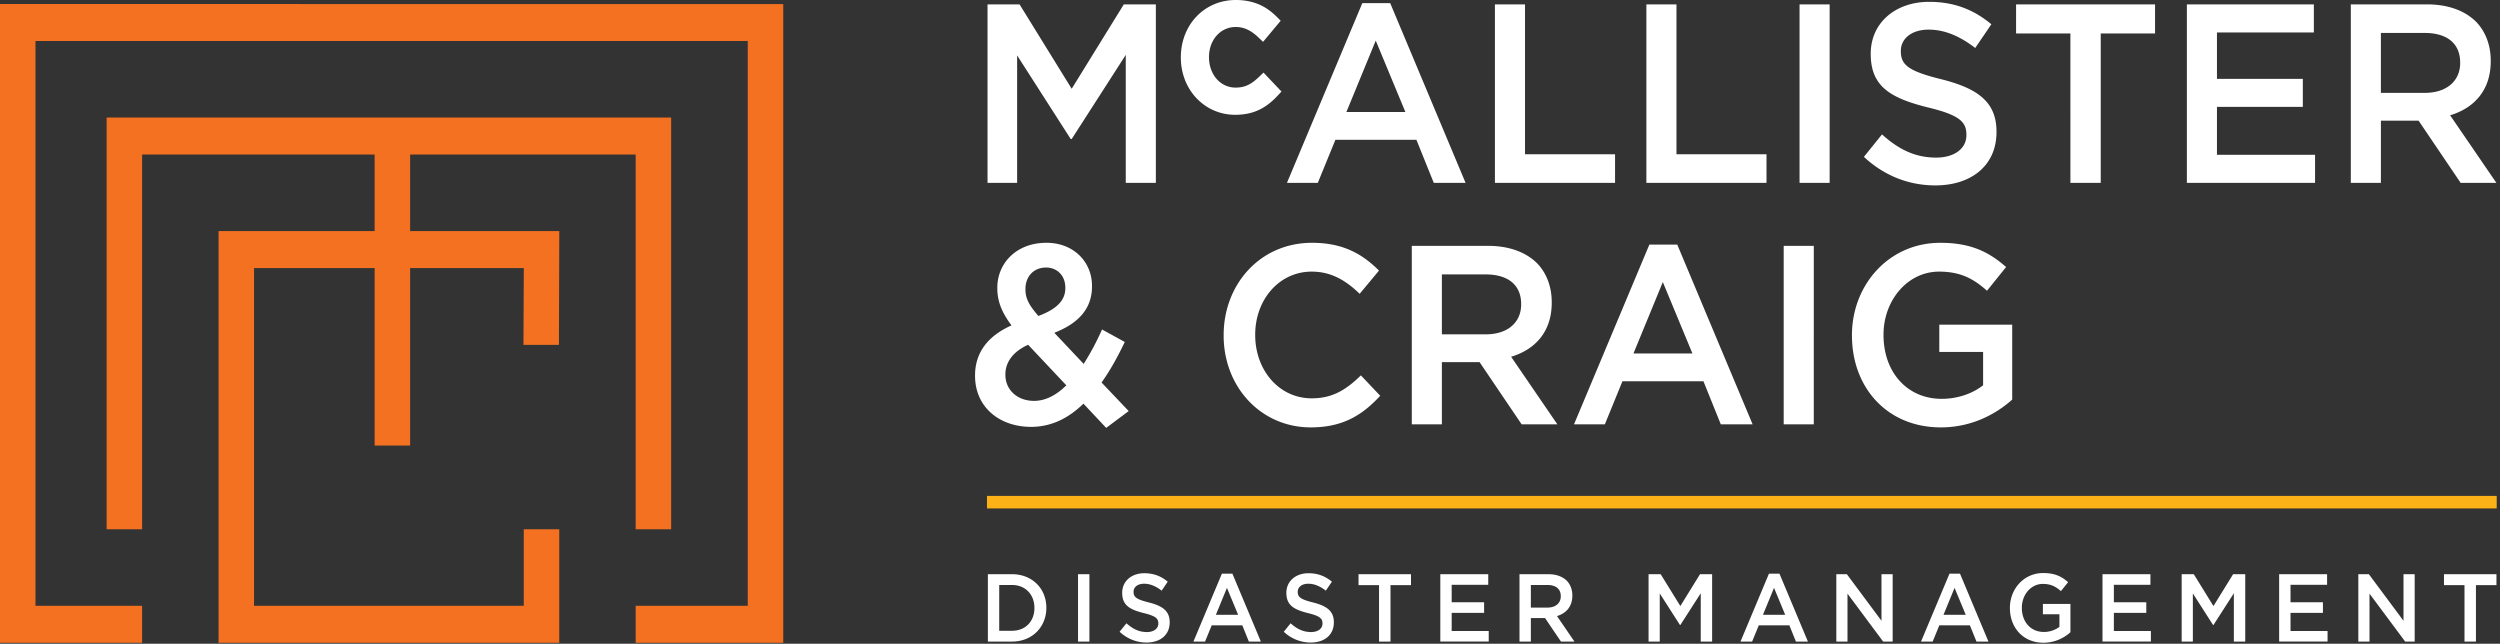
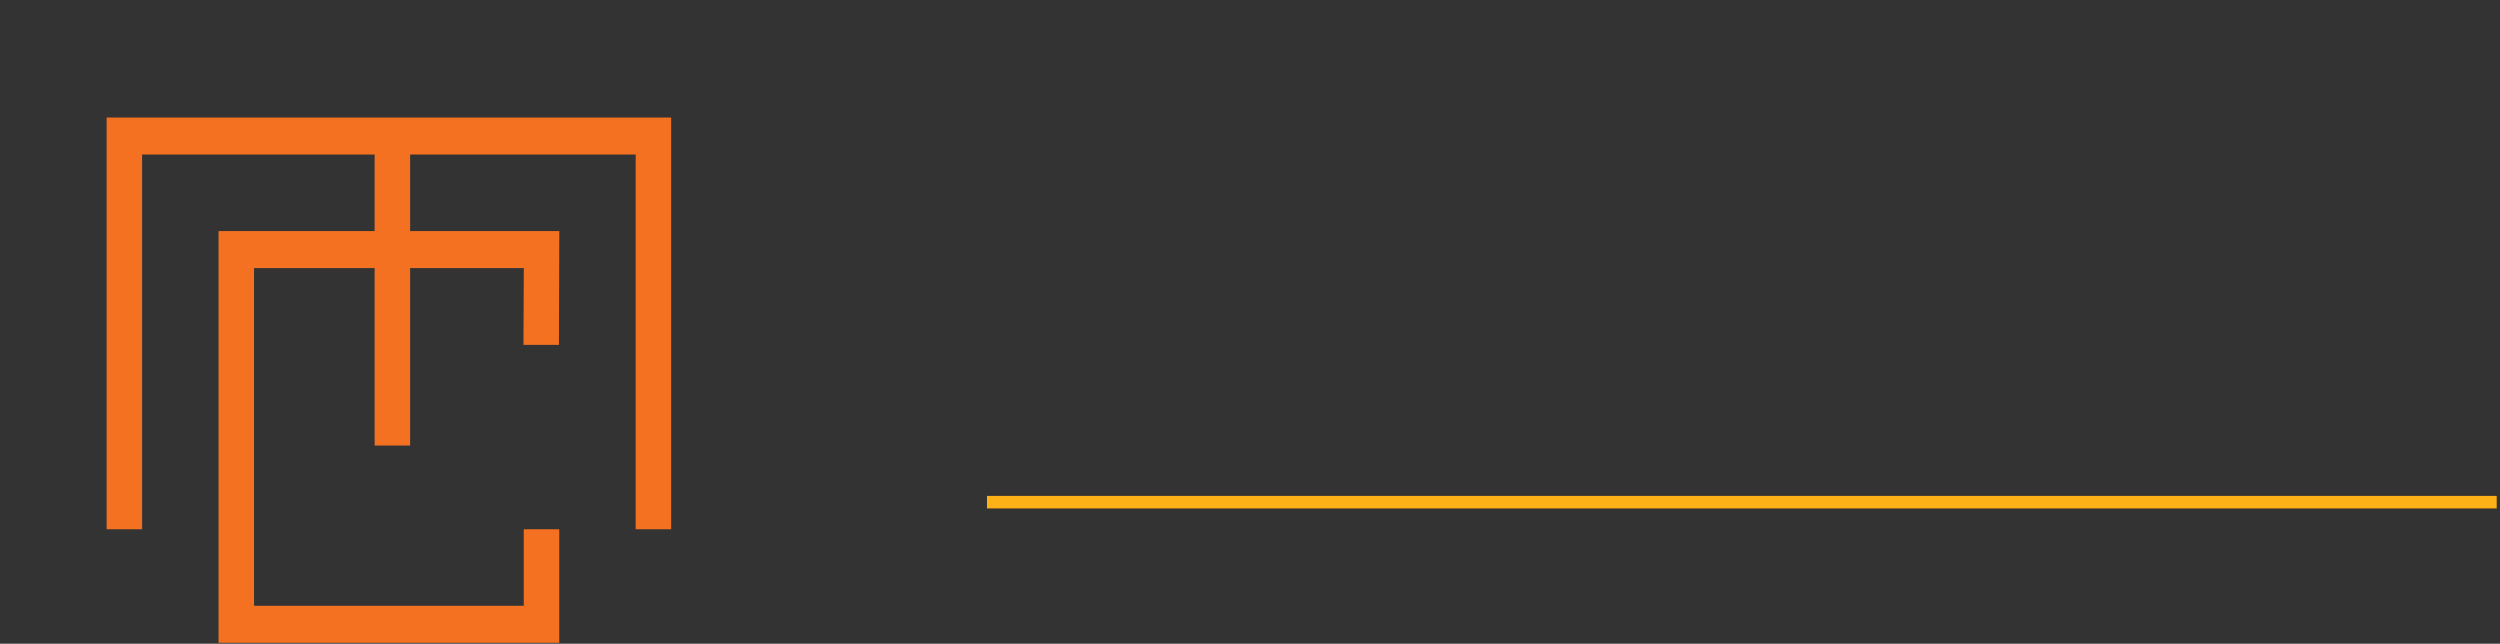
<svg xmlns="http://www.w3.org/2000/svg" width="167" height="43">
  <rect width="100%" height="100%" fill="#333333" stroke="none" />
  <g fill="none" fill-rule="evenodd">
    <g fill="#F37121">
      <path d="M37.337 23.035l.024-7.6h-9.965v-5.113h15.067v25.032h2.37V7.852H7.123v27.502h2.37V10.322h15.533v5.113H14.6v27.502h22.758v-7.583h-2.37v5.113H16.97V17.906h8.056V29.76h2.37V17.906h7.594l-.023 5.13z" />
-       <path d="M0 .269v42.668h9.492v-2.47H2.37V2.74h47.58v37.728h-7.487v2.47h9.858V.27z" />
    </g>
-     <path d="M66.748 39.076v3.06h.851c.908 0 1.5-.636 1.5-1.516v-.013c0-.882-.592-1.53-1.5-1.53h-.851zm-.76-.72H67.6c1.358 0 2.296.97 2.296 2.237v.014c0 1.267-.938 2.25-2.296 2.25h-1.61v-4.501zm6.025 4.501h.759v-4.501h-.76zm2.777-.656l.457-.566c.413.373.833.586 1.364.586.469 0 .765-.232.765-.566v-.013c0-.322-.173-.495-.975-.688-.92-.232-1.438-.514-1.438-1.344v-.013c0-.771.617-1.305 1.475-1.305.629 0 1.13.199 1.567.565l-.407.598c-.389-.302-.777-.462-1.172-.462-.445 0-.704.238-.704.533v.013c0 .347.197.502 1.03.707.914.232 1.383.573 1.383 1.319v.013c0 .842-.636 1.343-1.543 1.343-.66 0-1.284-.238-1.802-.72m7.918-1.131l-.747-1.801-.74 1.8h1.487zm-1.086-2.747h.704l1.9 4.534h-.802l-.438-1.087h-2.042l-.445 1.087h-.777l1.9-4.534zm4.136 3.878l.456-.566c.413.373.834.586 1.364.586.469 0 .765-.232.765-.566v-.013c0-.322-.173-.495-.975-.688-.92-.232-1.438-.514-1.438-1.344v-.013c0-.771.617-1.305 1.475-1.305.63 0 1.13.199 1.568.565l-.408.598c-.389-.302-.777-.462-1.172-.462-.444 0-.704.238-.704.533v.013c0 .347.198.502 1.03.707.914.232 1.383.573 1.383 1.319v.013c0 .842-.635 1.343-1.542 1.343a2.6 2.6 0 0 1-1.802-.72m6.362-3.112h-1.37v-.733h3.505v.733h-1.37v3.768h-.765zm4.093-.733h3.202v.707h-2.443v1.17h2.166v.708h-2.166v1.209h2.475v.707h-3.234zm7.159 2.231c.543 0 .888-.295.888-.752v-.013c0-.482-.333-.746-.894-.746h-1.105v1.511h1.11zm-1.87-2.231h1.925c.543 0 .969.167 1.247.45.228.245.358.579.358.97v.014c0 .74-.426 1.183-1.025 1.363l1.167 1.704h-.901l-1.062-1.569h-.95v1.569h-.759v-4.501zm8.622 0h.809l1.314 2.128 1.314-2.128h.809v4.501h-.76v-3.228l-1.363 2.122h-.025l-1.351-2.11v3.216h-.747zm9.128 2.714l-.747-1.801-.74 1.8h1.487zm-1.086-2.747h.703l1.9 4.534h-.801l-.439-1.087h-2.042l-.445 1.087h-.777l1.9-4.534zm4.5.033h.703l2.314 3.112v-3.112h.747v4.501h-.636l-2.382-3.202v3.202h-.746zm8.646 2.714l-.747-1.801-.74 1.8h1.487zm-1.086-2.747h.703l1.9 4.534h-.801l-.439-1.087h-2.042l-.444 1.087h-.778l1.9-4.534zm4.036 2.297v-.013c0-1.26.926-2.328 2.228-2.328.753 0 1.216.218 1.66.61l-.481.599c-.334-.296-.66-.483-1.21-.483-.796 0-1.4.727-1.4 1.589v.013c0 .926.586 1.607 1.468 1.607a1.72 1.72 0 0 0 1.043-.34v-.843h-1.105v-.688h1.84v1.89a2.692 2.692 0 0 1-1.803.702c-1.351 0-2.24-1.004-2.24-2.315m6.185-2.264h3.202v.707h-2.443v1.17h2.166v.708h-2.166v1.209h2.474v.707h-3.233zm5.289 0h.809l1.314 2.128 1.314-2.128h.809v4.501h-.76v-3.228l-1.363 2.122h-.025l-1.351-2.11v3.216h-.747zm6.511 0h3.203v.707h-2.443v1.17h2.165v.708h-2.165v1.209h2.474v.707h-3.234zm5.289 0h.704l2.314 3.112v-3.112h.747v4.501h-.636l-2.382-3.202v3.202h-.747zm7.092.733h-1.37v-.733h3.505v.733h-1.37v3.768h-.765z" fill="#FFF" />
    <path fill="#FCB116" d="M65.93 33.964h100.85v-.838H65.93z" />
-     <path d="M78.88 3.834C78.88 1.648 80.458 0 82.55 0c1.428 0 2.226.612 2.761 1.146l.24.238-1.179 1.412-.263-.252c-.535-.519-1.003-.74-1.568-.74-1.015 0-1.781.865-1.781 2.01 0 1.17.766 2.038 1.78 2.038.693 0 1.117-.281 1.615-.767l.247-.237 1.2 1.266-.233.252c-.84.913-1.698 1.302-2.865 1.302-2.032 0-3.628-1.67-3.624-3.834M65.967.294h2.141l3.481 5.636L75.07.294h2.141v11.92h-2.01V3.667l-3.612 5.62h-.065L67.944 3.7v8.516h-1.977zM93.879 7.48L91.9 2.712 89.94 7.48h3.939zM91.002.208h1.863L97.9 12.215h-2.124l-1.16-2.878h-5.41l-1.177 2.878h-2.06L91.003.208zm8.859.086h2.01v10.013h6.015v1.908h-8.025zm10.117 0h2.01v10.013h6.014v1.908h-8.024zm10.232 11.921h2.01V.294h-2.01zm4.298-1.737l1.21-1.5c1.094.989 2.206 1.55 3.611 1.55 1.242 0 2.027-.612 2.027-1.498v-.034c0-.852-.458-1.312-2.582-1.822-2.436-.613-3.809-1.363-3.809-3.56v-.033c0-2.044 1.635-3.458 3.907-3.458 1.667 0 2.99.528 4.15 1.499l-1.078 1.584c-1.03-.8-2.059-1.227-3.105-1.227-1.177 0-1.863.63-1.863 1.414v.034c0 .92.523 1.328 2.73 1.873 2.418.613 3.66 1.516 3.66 3.491v.035c0 2.23-1.684 3.559-4.086 3.559-1.749 0-3.4-.63-4.772-1.907m13.795-8.243h-3.629V.294h9.283v1.94h-3.628v9.98h-2.026zm7.78-1.941h8.482v1.873h-6.472v3.1h5.736V7.14h-5.736v3.201h6.553v1.874h-8.563zm15.902 5.909c1.438 0 2.354-.783 2.354-1.992v-.035c0-1.277-.883-1.975-2.37-1.975h-2.925v4.002h2.941zm-4.952-5.91h5.1c1.437 0 2.565.443 3.3 1.192.605.648.948 1.533.948 2.572v.034c0 1.959-1.127 3.134-2.713 3.61l3.09 4.514h-2.387l-2.81-4.156h-2.517v4.156h-2.01V.293zM71.164 19.25v-.034c0-.8-.54-1.345-1.29-1.345-.818 0-1.374.596-1.374 1.43v.035c0 .596.23 1.039.866 1.771 1.177-.443 1.798-1.005 1.798-1.856m.066 6.488l-2.55-2.708c-1.062.477-1.52 1.21-1.52 1.976v.034c0 1.004.8 1.737 1.912 1.737.785 0 1.504-.392 2.158-1.039m1.144 1.226c-.981.954-2.125 1.55-3.498 1.55-2.103 0-3.754-1.314-3.742-3.437 0-1.532.866-2.643 2.435-3.341-.654-.869-.948-1.618-.948-2.486v-.035c0-1.6 1.242-2.997 3.285-2.997 1.814 0 3.04 1.277 3.04 2.878v.034c0 1.567-.997 2.504-2.517 3.1l1.96 2.078a17.45 17.45 0 0 0 1.227-2.3l1.52.835c-.458.954-.964 1.89-1.553 2.707l1.814 1.908-1.503 1.124-1.52-1.618m9.366-4.547v-.034c0-3.389 2.435-6.165 5.9-6.165 2.107 0 3.382.766 4.477 1.857l-1.291 1.55c-.915-.886-1.896-1.482-3.203-1.482-2.174 0-3.775 1.873-3.775 4.206v.034c0 2.334 1.585 4.224 3.775 4.224 1.405 0 2.304-.58 3.285-1.533l1.29 1.362c-1.193 1.295-2.5 2.112-4.64 2.112-3.334 0-5.818-2.708-5.818-6.13m17.52-.086c1.438 0 2.353-.784 2.353-1.992v-.035c0-1.277-.883-1.975-2.37-1.975h-2.925v4.002h2.942zm-4.952-5.91h5.099c1.438 0 2.566.443 3.301 1.193.605.647.948 1.533.948 2.571v.034c0 1.959-1.127 3.134-2.713 3.61l3.089 4.514h-2.386l-2.811-4.156h-2.517v4.156h-2.01V16.423zm18.746 7.187l-1.977-4.768-1.961 4.768h3.938zm-2.876-7.271h1.863l5.034 12.006h-2.125l-1.16-2.878h-5.41l-1.176 2.878h-2.06l5.034-12.006zm8.973 12.006h2.01V16.423h-2.01zm4.559-5.927v-.034c0-3.338 2.453-6.165 5.9-6.165 1.995 0 3.22.58 4.397 1.618l-1.275 1.584c-.882-.784-1.748-1.277-3.203-1.277-2.108 0-3.71 1.924-3.71 4.206v.034c0 2.452 1.553 4.258 3.89 4.258 1.079 0 2.059-.358 2.762-.903v-2.23h-2.926v-1.823h4.87v5.007c-1.127 1.005-2.745 1.856-4.771 1.856-3.58 0-5.933-2.657-5.933-6.13" fill="#FFF" />
  </g>
</svg>